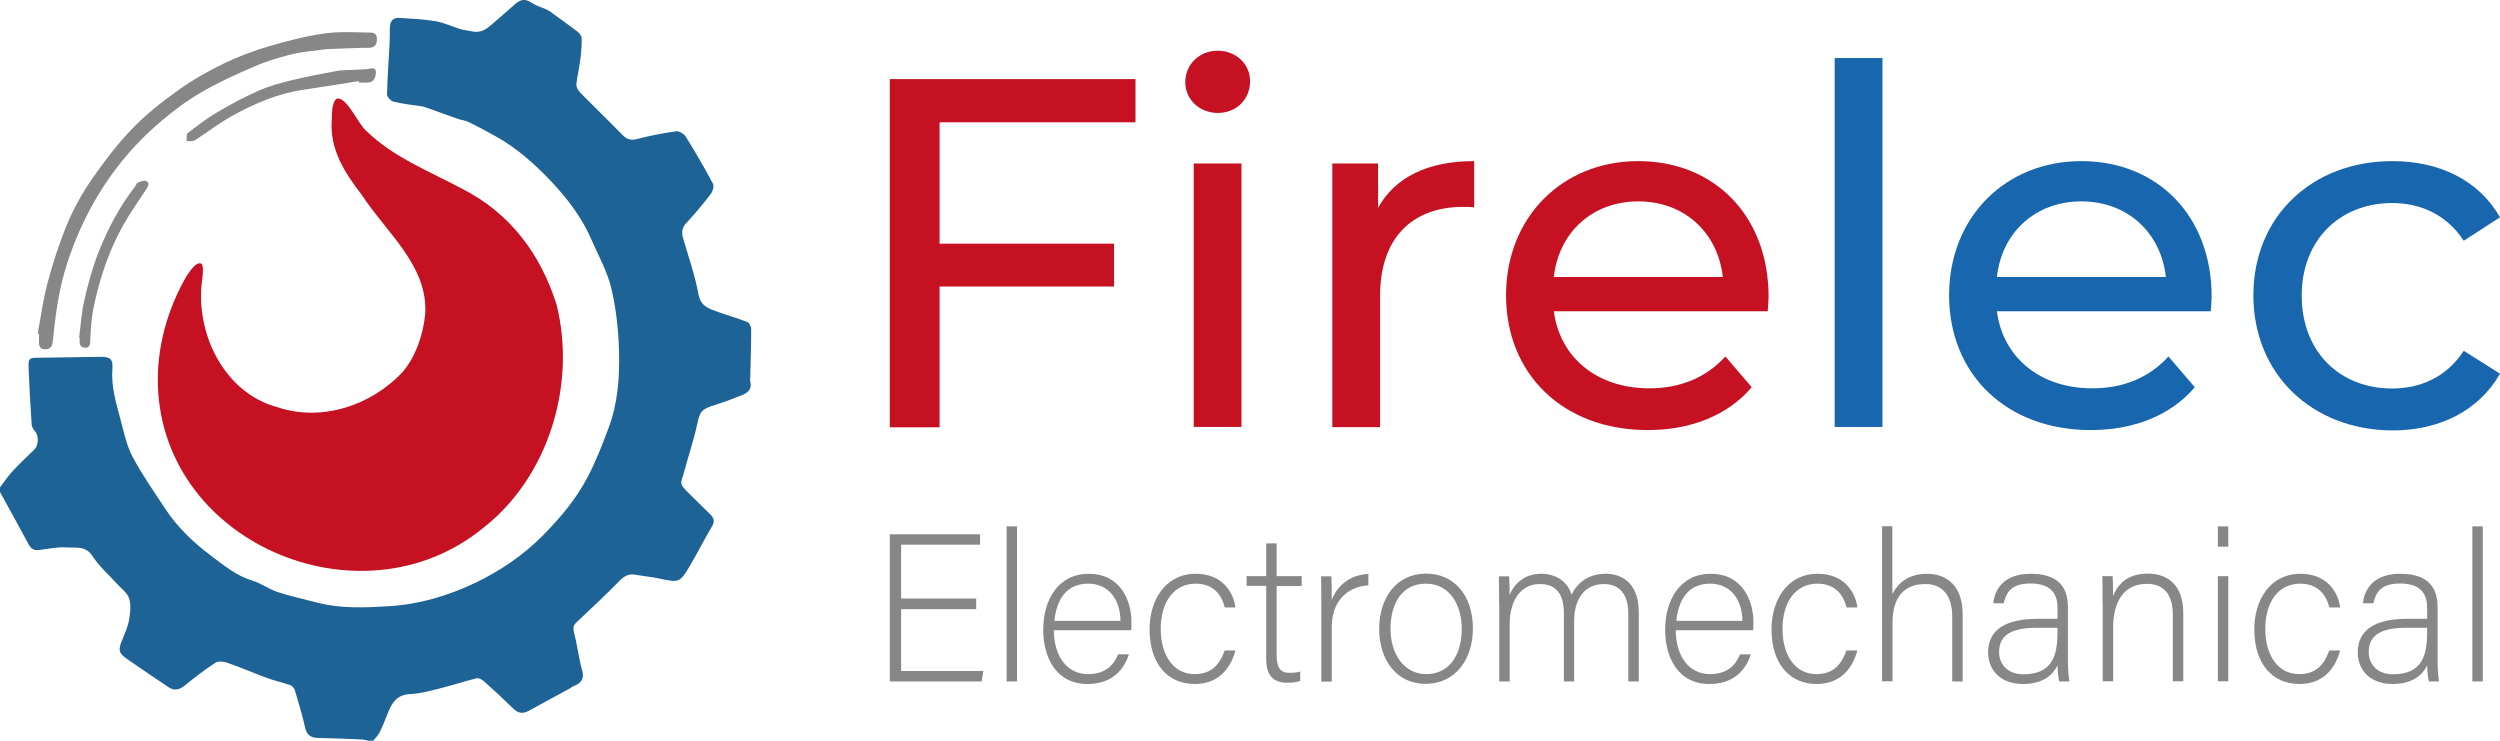
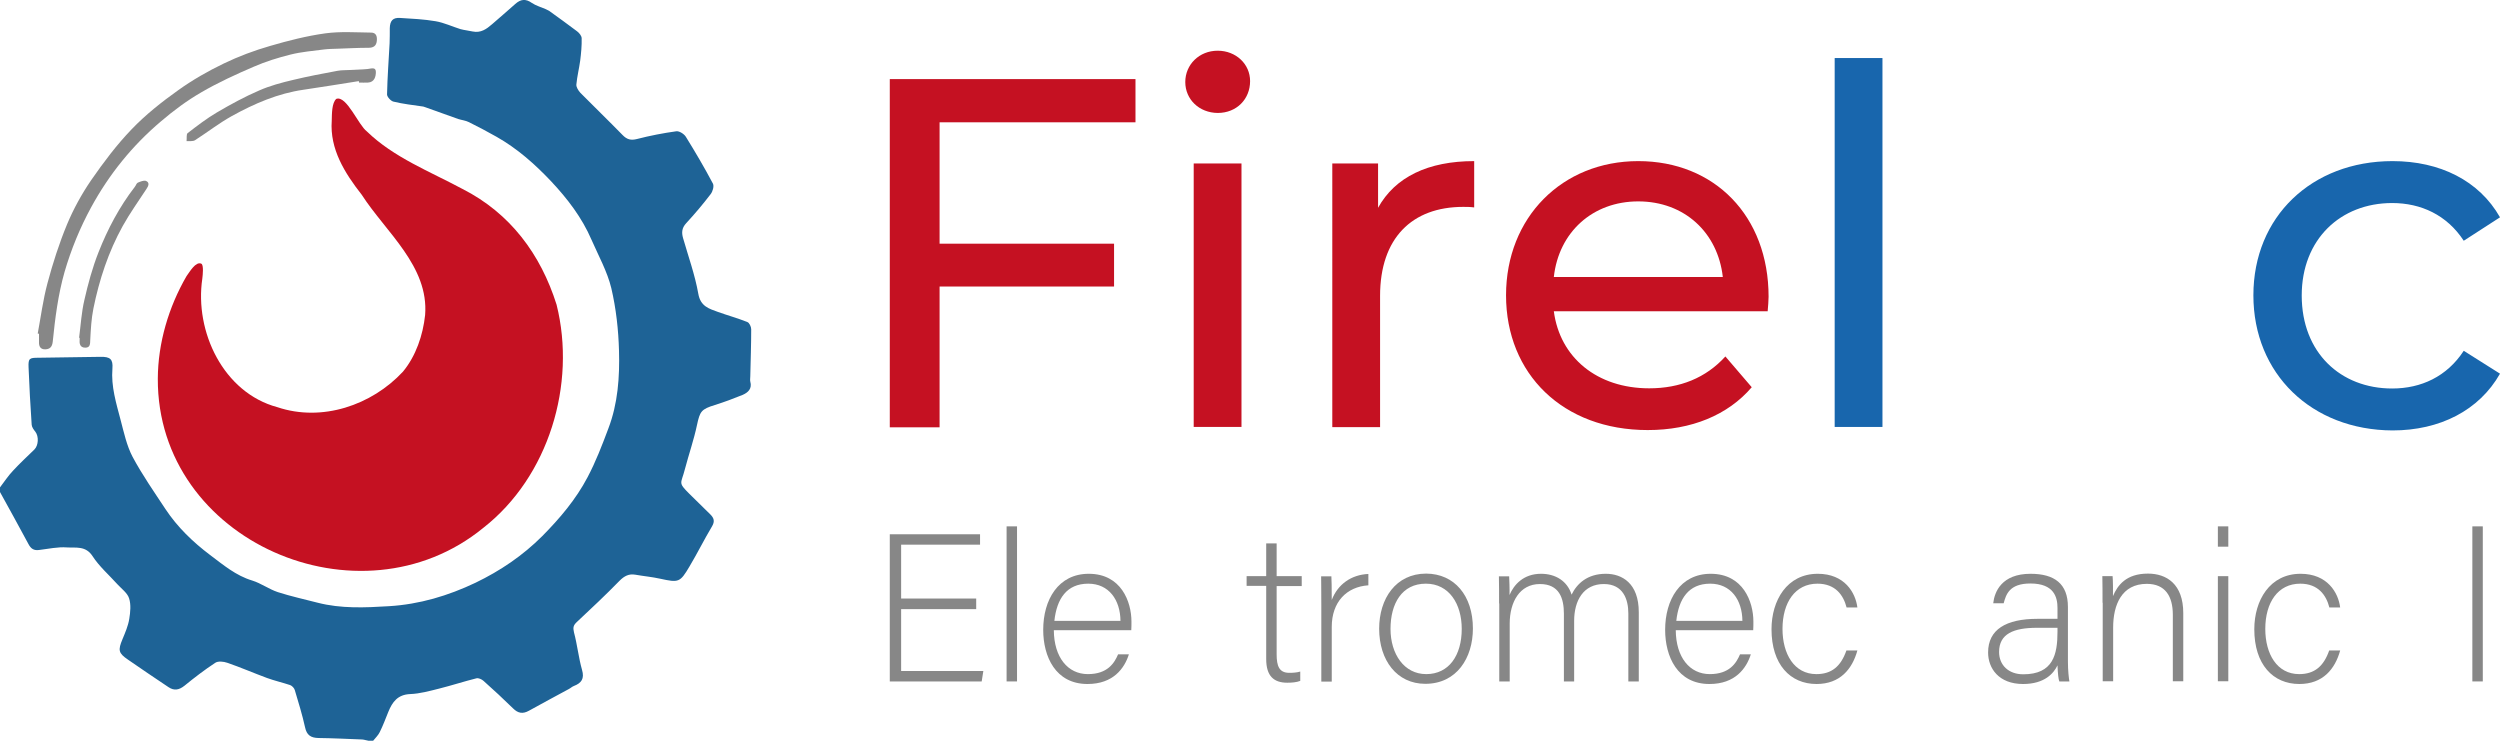
<svg xmlns="http://www.w3.org/2000/svg" version="1.1" id="Layer_1" x="0px" y="0px" viewBox="0 0 1365.5 404.7" style="enable-background:new 0 0 1365.5 404.7;" xml:space="preserve">
  <style type="text/css">
	.st0{fill:#1E6396;}
	.st1{fill:#C51122;}
	.st2{fill:#878787;}
	.st3{fill:#1866AD;}
</style>
  <g>
    <g>
      <path class="st0" d="M0,266.2c2.4-3.1,4.5-6.4,7.2-9.2c3.7-4,7.7-7.7,11.6-11.5c2.2-2.2,2.5-7.1,0.5-9.7c-0.9-1.1-1.9-2.5-2-3.8    c-0.7-10.4-1.3-20.9-1.7-31.4c-0.2-4.9,0.5-5.2,5.4-5.2c11.3-0.1,22.6-0.4,33.9-0.5c5.3-0.1,6.9,1.3,6.5,6.4    c-0.8,9.8,2.1,19,4.5,28.2c1.8,6.8,3.3,13.9,6.5,20c5.3,9.9,11.8,19.2,18,28.6c6.5,9.8,15,18,24.3,25c7.2,5.4,14.1,11.3,23.1,14    c4.8,1.5,9.1,4.7,13.9,6.3c7.1,2.3,14.5,3.9,21.8,5.8c12.8,3.3,25.9,2.7,38.9,1.9c16.7-1,32.4-5.7,47.3-12.8    c13.5-6.5,25.8-14.8,36.5-25.5c9.6-9.7,18.4-20.1,24.7-32.1c4.5-8.5,8-17.6,11.4-26.7c5.2-13.6,6.2-28.1,5.8-42.4    c-0.3-11.4-1.6-23.1-4.2-34.2c-2.2-9.1-7-17.7-10.8-26.4c-5.2-12.1-13.1-22.4-22.1-32c-8.9-9.4-18.5-17.9-29.8-24.3    c-5-2.8-10-5.5-15.1-8c-1.8-0.9-3.9-1.1-5.8-1.7c-6-2.1-11.9-4.3-17.9-6.4c-0.4-0.1-0.8-0.3-1.2-0.4c-5.5-0.8-11-1.4-16.3-2.7    c-1.4-0.3-3.5-2.6-3.5-3.9c0.2-9.4,0.9-18.7,1.4-28c0.1-2.7,0.1-5.5,0.1-8.2c0.1-4.1,1.7-5.9,5.7-5.6c6.5,0.4,13,0.7,19.4,1.8    c4.6,0.8,9,2.9,13.5,4.3c2.2,0.6,4.5,0.8,6.7,1.3c4.4,0.9,7.5-1.3,10.6-4c4.2-3.7,8.5-7.3,12.6-11c3-2.7,5.7-3,9.1-0.6    c2.2,1.5,5.1,2.3,7.6,3.4c0.6,0.3,1.2,0.6,1.8,0.9c5.1,3.7,10.3,7.4,15.3,11.2c1.2,0.9,2.5,2.5,2.5,3.8c0.1,4.1-0.3,8.2-0.8,12.2    c-0.6,4.4-1.7,8.7-2.1,13.1c-0.1,1.4,1.1,3.3,2.2,4.5c7.6,7.7,15.4,15.2,23,23c2.4,2.5,4.6,3.1,8,2.2c7-1.8,14.2-3.2,21.4-4.2    c1.6-0.2,4.2,1.4,5.2,3c5.2,8.4,10.2,16.9,14.8,25.6c0.7,1.4-0.1,4.3-1.3,5.8c-4.2,5.5-8.6,10.7-13.3,15.8    c-2.4,2.6-2.6,5.1-1.7,8.2c2.9,10.1,6.5,20.1,8.3,30.3c1.2,7,5.9,8.2,10.8,10c5.3,1.9,10.8,3.4,16,5.5c1.1,0.4,2.1,2.6,2.1,3.9    c0,8.6-0.3,17.2-0.5,25.8c0,0.9-0.2,2,0,2.8c1.1,3.9-1.2,6-4.2,7.3c-4.9,2-10,3.9-15.1,5.5c-7.5,2.3-8.2,3.5-9.8,10.9    c-1.7,8.1-4.5,16.1-6.6,24.1c-2.1,8.3-4,7.1,2.5,13.6c3.8,3.8,7.6,7.5,11.4,11.2c2,2,2.5,3.8,0.9,6.5c-4.3,7.2-8,14.7-12.3,21.9    c-5.2,8.8-5.9,8.9-16,6.7c-4.5-1-9.1-1.4-13.6-2.2c-3.5-0.6-6,0.7-8.6,3.3c-7.6,7.8-15.5,15.2-23.4,22.6c-1.9,1.8-2.1,3-1.5,5.6    c1.8,6.7,2.5,13.8,4.4,20.5c1.4,4.8-0.3,7.2-4.5,8.8c-1,0.4-1.8,1.2-2.8,1.7c-7.2,3.9-14.5,7.8-21.7,11.8c-3.4,1.9-6,1.4-8.7-1.3    c-5.2-5.1-10.6-10.1-16.1-15c-1-0.9-2.8-1.7-3.9-1.4c-6.8,1.7-13.5,3.9-20.3,5.6c-5.2,1.3-10.5,2.8-15.9,3    c-6.8,0.3-9.7,4.3-11.9,9.7c-1.5,3.7-2.9,7.5-4.7,11.1c-0.8,1.7-2.4,3.2-3.6,4.7c-0.8,0-1.6,0-2.5,0c-1.2-0.2-2.3-0.6-3.5-0.7    c-8-0.3-16-0.7-23.9-0.8c-4.2-0.1-6.4-1.6-7.3-5.9c-1.5-6.8-3.6-13.6-5.6-20.3c-0.3-1.1-1.5-2.3-2.5-2.7    c-4.2-1.4-8.6-2.4-12.7-3.9c-7.3-2.7-14.4-5.8-21.7-8.3c-2-0.7-5-1-6.5,0c-5.8,3.8-11.4,8.1-16.8,12.5c-3,2.4-5.7,2.9-8.8,0.8    c-7.4-5-14.8-9.9-22.1-15c-5.3-3.6-5.5-5.2-3-11.2c1.5-3.6,3.1-7.3,3.7-11.1c0.6-3.7,1-7.8-0.1-11.2c-0.9-2.9-4.1-5.2-6.4-7.7    c-4.6-5.1-9.9-9.7-13.6-15.4c-3.7-5.7-9.1-4.4-13.9-4.7c-5-0.4-10.2,0.8-15.3,1.4c-2.9,0.4-4.5-0.8-5.8-3.3    c-5.1-9.6-10.5-19.2-15.7-28.7C0,267.9,0,267,0,266.2z" />
      <path class="st1" d="M110.2,144.2c1,1.2,0.6,5.6,0.3,8c-4.3,28.9,11.5,62.3,41,70.2c24.3,8.2,51.5-1,68.6-19.4    c7.1-8.6,10.9-19.9,12.1-30.9c2.1-26.7-21.4-45.2-34.6-65.7c-9.4-12-17.5-25-16.4-40.4c0.1-3.8,0-9.8,2.5-12    c5.6-2,12.1,14.4,16.7,17.8c14.6,14.2,34.5,21.9,52.2,31.4c26,13.2,42.7,35.6,51.4,63.2c10.9,43.5-4.3,94-40,121.9    c-67.3,55.1-178.2,7.5-177.8-81.5c0.1-19.5,5.9-39.1,15.7-56c1.7-2.3,5-8.1,8-6.8L110.2,144.2z" />
      <path class="st2" d="M20.6,182.2c1.7-9.1,2.9-18.4,5.3-27.4c2.9-10.9,6.4-21.8,10.7-32.2c3.5-8.4,8-16.6,13.2-24.2    c6.8-9.8,14-19.4,22.2-27.9c7.6-7.9,16.3-14.8,25.3-21.2c7.8-5.6,16.2-10.4,24.9-14.6c8.1-3.9,16.6-7.1,25.3-9.6    c9.9-2.9,20.1-5.5,30.3-6.9c8.2-1.1,16.6-0.5,24.9-0.4c2.9,0,3.4,2.3,3.1,4.7c-0.3,2.6-1.9,3.6-4.5,3.6c-5.6,0-11.2,0.3-16.8,0.5    c-2.5,0.1-5,0.1-7.4,0.4c-6.1,0.8-12.4,1.3-18.4,2.8c-6.8,1.7-13.6,3.8-20,6.6c-9.8,4.2-19.6,8.7-28.7,14    c-7.8,4.5-15.2,10-22.1,15.9c-15.6,13.2-28.3,28.9-38.1,46.9c-6.1,11.2-10.9,22.9-14.5,35.2c-3.6,12.6-5.2,25.4-6.5,38.3    c-0.3,2.7-1.5,4-4,4.1c-2.6,0.1-3.6-1.5-3.5-4c0-1.5,0-3,0-4.5C21,182.3,20.8,182.2,20.6,182.2z" />
      <path class="st2" d="M196,44.3c-10,1.6-20.1,3.2-30.1,4.7c-14.1,2-27,7.6-39.3,14.4c-7,3.9-13.4,8.9-20.1,13.2    c-1.2,0.7-3,0.4-4.6,0.5c0.2-1.5-0.2-3.8,0.6-4.4c5.2-4,10.4-8,16-11.3c7.5-4.4,15.2-8.6,23.1-12c5.9-2.6,12.3-4.3,18.7-5.8    c7.9-1.9,15.9-3.4,23.9-4.9c2.5-0.5,5.1-0.3,7.7-0.5c2.9-0.2,5.9-0.2,8.8-0.5c2-0.2,4.6-1.3,4.6,1.6c0,2.4-0.7,5.6-4.3,5.8    c-1.6,0.1-3.3,0-4.9,0C196.1,44.8,196,44.5,196,44.3z" />
      <path class="st2" d="M43.2,184.5c0.9-6.9,1.3-13.9,2.9-20.7c2-8.8,4.4-17.6,7.7-26c5-12.7,11.4-24.8,19.8-35.7    c0.6-0.7,0.9-1.9,1.6-2.3c1.4-0.6,3.3-1.4,4.5-1c2.2,0.9,1.4,2.8,0.3,4.4c-4.4,6.7-9.1,13.3-13,20.3c-7.8,14.1-12.8,29.3-16,45.1    c-1.1,5.5-1.4,11.2-1.7,16.9c-0.1,2.2,0.1,4.4-2.7,4.4c-3,0-3.3-2.3-3.1-4.6c0-0.3,0-0.5,0-0.8C43.3,184.5,43.3,184.5,43.2,184.5z    " />
    </g>
    <g>
      <g>
        <path class="st1" d="M513.2,66.8v66.3h95.3v23.4h-95.3v76.9h-27.2V43.2h134.2v23.6H513.2z" />
        <path class="st1" d="M647.4,44.8c0-9.5,7.6-17.1,17.7-17.1c10,0,17.7,7.3,17.7,16.6c0,9.8-7.3,17.4-17.7,17.4     C655,61.6,647.4,54.3,647.4,44.8z M652,89.3h26.1v143.9H652V89.3z" />
        <path class="st1" d="M805.2,88v25.3c-2.2-0.3-4.1-0.3-6-0.3c-28,0-45.4,17.1-45.4,48.6v71.7h-26.1V89.3h25v24.2     C762,96.7,780,88,805.2,88z" />
        <path class="st1" d="M965.5,170H848.7c3.3,25.3,23.6,42.1,52.1,42.1c16.8,0,31-5.7,41.6-17.4l14.4,16.8     c-13,15.2-32.9,23.4-56.8,23.4c-46.4,0-77.4-30.7-77.4-73.6c0-42.6,30.7-73.3,72.2-73.3c41.6,0,71.2,29.9,71.2,74.1     C966,164.3,965.7,167.5,965.5,170z M848.7,151.3H941c-2.7-24.2-20.9-41.3-46.2-41.3C869.9,110,851.4,126.8,848.7,151.3z" />
        <path class="st3" d="M1002.1,31.7h26.1v201.5h-26.1V31.7z" />
-         <path class="st3" d="M1207.5,170h-116.8c3.3,25.3,23.6,42.1,52.1,42.1c16.8,0,31-5.7,41.6-17.4l14.4,16.8     c-13,15.2-32.9,23.4-56.8,23.4c-46.4,0-77.4-30.7-77.4-73.6c0-42.6,30.7-73.3,72.2-73.3c41.6,0,71.2,29.9,71.2,74.1     C1208,164.3,1207.7,167.5,1207.5,170z M1090.7,151.3h92.3c-2.7-24.2-20.9-41.3-46.2-41.3C1111.9,110,1093.4,126.8,1090.7,151.3z" />
        <path class="st3" d="M1230.8,161.3c0-42.9,31.8-73.3,76-73.3c25.8,0,47.3,10.6,58.7,30.7l-19.8,12.8     c-9.2-14.1-23.4-20.6-39.1-20.6c-28.2,0-49.4,19.8-49.4,50.5c0,31.2,21.2,50.8,49.4,50.8c15.8,0,29.9-6.5,39.1-20.6l19.8,12.5     c-11.4,20.1-32.9,31-58.7,31C1262.6,234.9,1230.8,204.2,1230.8,161.3z" />
      </g>
      <g>
        <path class="st2" d="M533.2,332.7h-41v33.8h44.9l-0.9,5.7H486v-80.4h49.3v5.7h-43.1v29.4h41V332.7z" />
        <path class="st2" d="M549.8,372.2v-84.7h5.7v84.7H549.8z" />
        <path class="st2" d="M575.6,344.2c0.1,14.8,7.6,24,18.6,24c10.8,0,14.5-6.1,16.5-10.8h5.9c-2.4,7.6-8.5,16.2-22.6,16.2     c-17.5,0-24.2-15-24.2-29.6c0-16.4,8.2-30.6,24.9-30.6c17.7,0,23.3,15.3,23.3,26.1c0,1.6,0,3.2-0.1,4.7H575.6z M612,339.1     c-0.1-11.4-6.3-20.3-17.6-20.3c-11.8,0-17.2,8.3-18.5,20.3H612z" />
-         <path class="st2" d="M674.8,355.3c-2.8,10.1-9.4,18.3-22.3,18.3c-14.4,0-24.6-10.7-24.6-29.9c0-15.7,8.4-30.3,25.3-30.3     c14.6,0,20.6,10.3,21.6,18.4H669c-1.7-6.7-6.1-13-15.9-13c-12.2,0-19.1,10.3-19.1,24.7c0,13.7,6.4,24.7,18.5,24.7     c8.4,0,13.4-4.3,16.4-12.9H674.8z" />
        <path class="st2" d="M680.9,314.7h10.7v-17.9h5.7v17.9H711v5.4h-13.7v37.3c0,6.4,1.4,10.1,6.9,10.1c1.7,0,4.1-0.1,6-0.7v5.1     c-2,0.8-4.7,1-7.1,1c-7.4,0-11.5-3.7-11.5-12.9v-40h-10.7V314.7z" />
        <path class="st2" d="M721.7,330.4c0-9.6-0.1-13.8-0.1-15.6h5.6c0.1,1.8,0.2,5.5,0.2,12.9c3.3-8.6,10.7-13.8,20-14.2v6.2     c-11.9,0.8-20,9.1-20,22.7v29.9h-5.7V330.4z" />
        <path class="st2" d="M804.5,343.3c0,16-8.8,30.2-26,30.2c-15.5,0-25.2-12.8-25.2-30.1c0-16.4,9.1-30.1,25.7-30.1     C794.4,313.4,804.5,325.3,804.5,343.3z M759.5,343.5c0,13.7,7.4,24.7,19.5,24.7c12.4,0,19.4-10.2,19.4-24.7     c0-13.6-6.9-24.7-19.6-24.7C765.7,318.8,759.5,329.7,759.5,343.5z" />
        <path class="st2" d="M818.8,329.6c0-4.9,0-10.3-0.1-14.8h5.6c0.1,2,0.3,6.9,0.2,10.2c2.4-5.7,7.7-11.6,17.2-11.6     c8,0,14.4,4,16.7,11.4c2.9-6,8.6-11.4,18.7-11.4c8.8,0,18,5.1,18,21v37.8h-5.7v-37.1c0-7.7-2.8-16.1-13.4-16.1     c-11.1,0-16.2,9-16.2,20.1v33.1h-5.6v-37c0-8.4-2.5-16.2-13.1-16.2c-11.1,0-16.5,9.9-16.5,21.6v31.6h-5.7V329.6z" />
        <path class="st2" d="M915.3,344.2c0.1,14.8,7.6,24,18.6,24c10.8,0,14.5-6.1,16.5-10.8h5.9c-2.4,7.6-8.5,16.2-22.6,16.2     c-17.5,0-24.2-15-24.2-29.6c0-16.4,8.2-30.6,24.9-30.6c17.7,0,23.3,15.3,23.3,26.1c0,1.6,0,3.2-0.1,4.7H915.3z M951.7,339.1     c-0.1-11.4-6.3-20.3-17.6-20.3c-11.8,0-17.2,8.3-18.5,20.3H951.7z" />
        <path class="st2" d="M1014.5,355.3c-2.8,10.1-9.4,18.3-22.3,18.3c-14.4,0-24.6-10.7-24.6-29.9c0-15.7,8.4-30.3,25.3-30.3     c14.6,0,20.6,10.3,21.6,18.4h-5.9c-1.7-6.7-6.1-13-15.9-13c-12.2,0-19.1,10.3-19.1,24.7c0,13.7,6.4,24.7,18.5,24.7     c8.4,0,13.4-4.3,16.4-12.9H1014.5z" />
-         <path class="st2" d="M1033.6,287.5v36.9c3.2-6,8.8-11,19-11c8.2,0,19.4,4.1,19.4,22.3v36.5h-5.7v-35.4c0-11.4-5.2-17.8-14.7-17.8     c-11.4,0-17.9,7-17.9,21.1v32h-5.7v-84.7H1033.6z" />
        <path class="st2" d="M1129.5,361.3c0,5.1,0.5,9.1,0.8,10.9h-5.5c-0.5-1.4-0.8-3.9-1-8.8c-2,4.3-7,10.2-18.8,10.2     c-13.3,0-19.1-8.6-19.1-17.2c0-12.6,9.8-18.4,27-18.4c4.8,0,8.6,0,10.9,0v-5.9c0-5.7-1.7-13.4-14.8-13.4     c-11.6,0-13.3,6.1-14.6,10.8h-5.7c0.7-6.3,4.6-16.1,20.4-16.1c13.1,0,20.4,5.5,20.4,18.1V361.3z M1123.9,342.9     c-2.2,0-7.5,0-11.3,0c-12.8,0-20.7,3.3-20.7,13.2c0,7.2,5.2,12.2,13.2,12.2c16.4,0,18.7-10.9,18.7-23.3V342.9z" />
        <path class="st2" d="M1148.4,329.2c0-5.1,0-9.9-0.1-14.5h5.6c0.2,1.8,0.3,9.3,0.2,10.9c2.5-5.9,7.2-12.3,19.1-12.3     c10.2,0,19.3,5.7,19.3,21.6v37.2h-5.7v-36.3c0-10.2-4.2-16.9-14.2-16.9c-13.7,0-18.4,11.4-18.4,23.9v29.3h-5.7V329.2z" />
        <path class="st2" d="M1211.4,287.5h5.7v11.1h-5.7V287.5z M1211.4,314.7h5.7v57.4h-5.7V314.7z" />
        <path class="st2" d="M1278.2,355.3c-2.8,10.1-9.4,18.3-22.3,18.3c-14.4,0-24.6-10.7-24.6-29.9c0-15.7,8.4-30.3,25.3-30.3     c14.6,0,20.6,10.3,21.6,18.4h-5.9c-1.7-6.7-6.1-13-15.9-13c-12.2,0-19.1,10.3-19.1,24.7c0,13.7,6.4,24.7,18.5,24.7     c8.4,0,13.4-4.3,16.4-12.9H1278.2z" />
-         <path class="st2" d="M1331.4,361.3c0,5.1,0.5,9.1,0.8,10.9h-5.5c-0.5-1.4-0.8-3.9-1-8.8c-2,4.3-7,10.2-18.8,10.2     c-13.3,0-19.1-8.6-19.1-17.2c0-12.6,9.8-18.4,27-18.4c4.8,0,8.6,0,10.9,0v-5.9c0-5.7-1.7-13.4-14.8-13.4     c-11.6,0-13.3,6.1-14.6,10.8h-5.7c0.7-6.3,4.6-16.1,20.4-16.1c13.1,0,20.4,5.5,20.4,18.1V361.3z M1325.8,342.9     c-2.2,0-7.5,0-11.3,0c-12.8,0-20.7,3.3-20.7,13.2c0,7.2,5.2,12.2,13.2,12.2c16.4,0,18.7-10.9,18.7-23.3V342.9z" />
        <path class="st2" d="M1350.4,372.2v-84.7h5.7v84.7H1350.4z" />
      </g>
    </g>
  </g>
</svg>